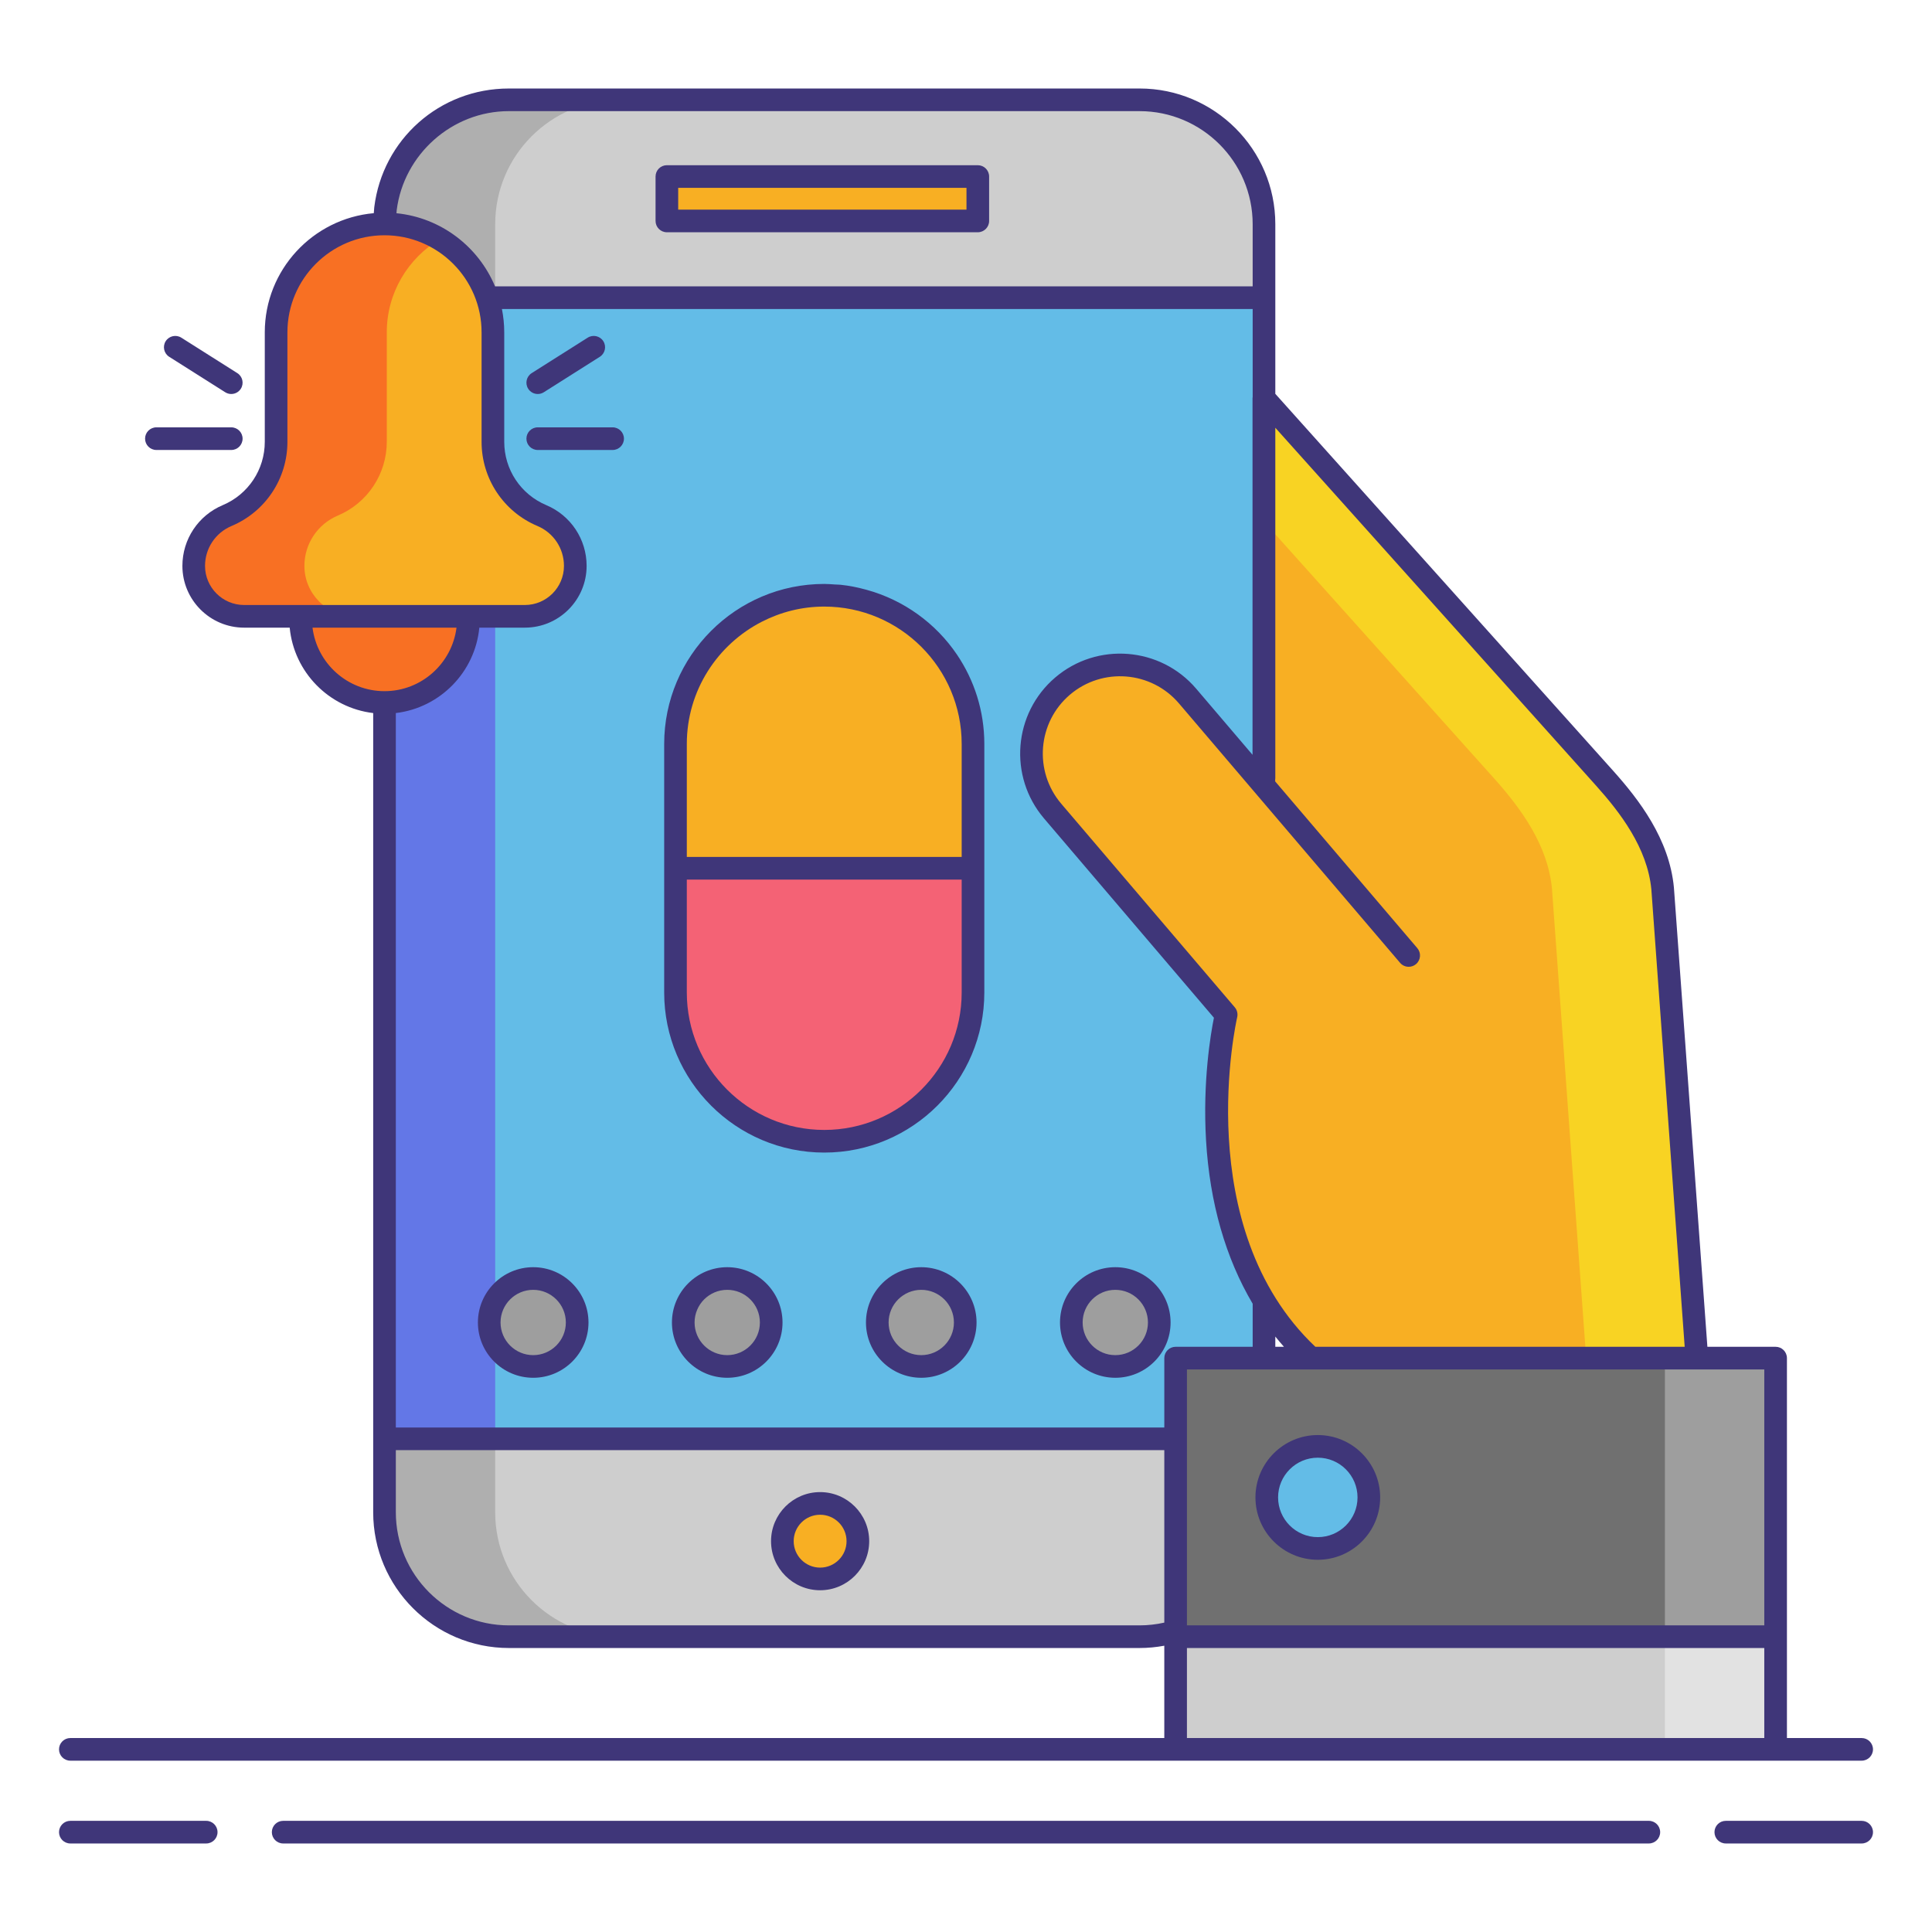
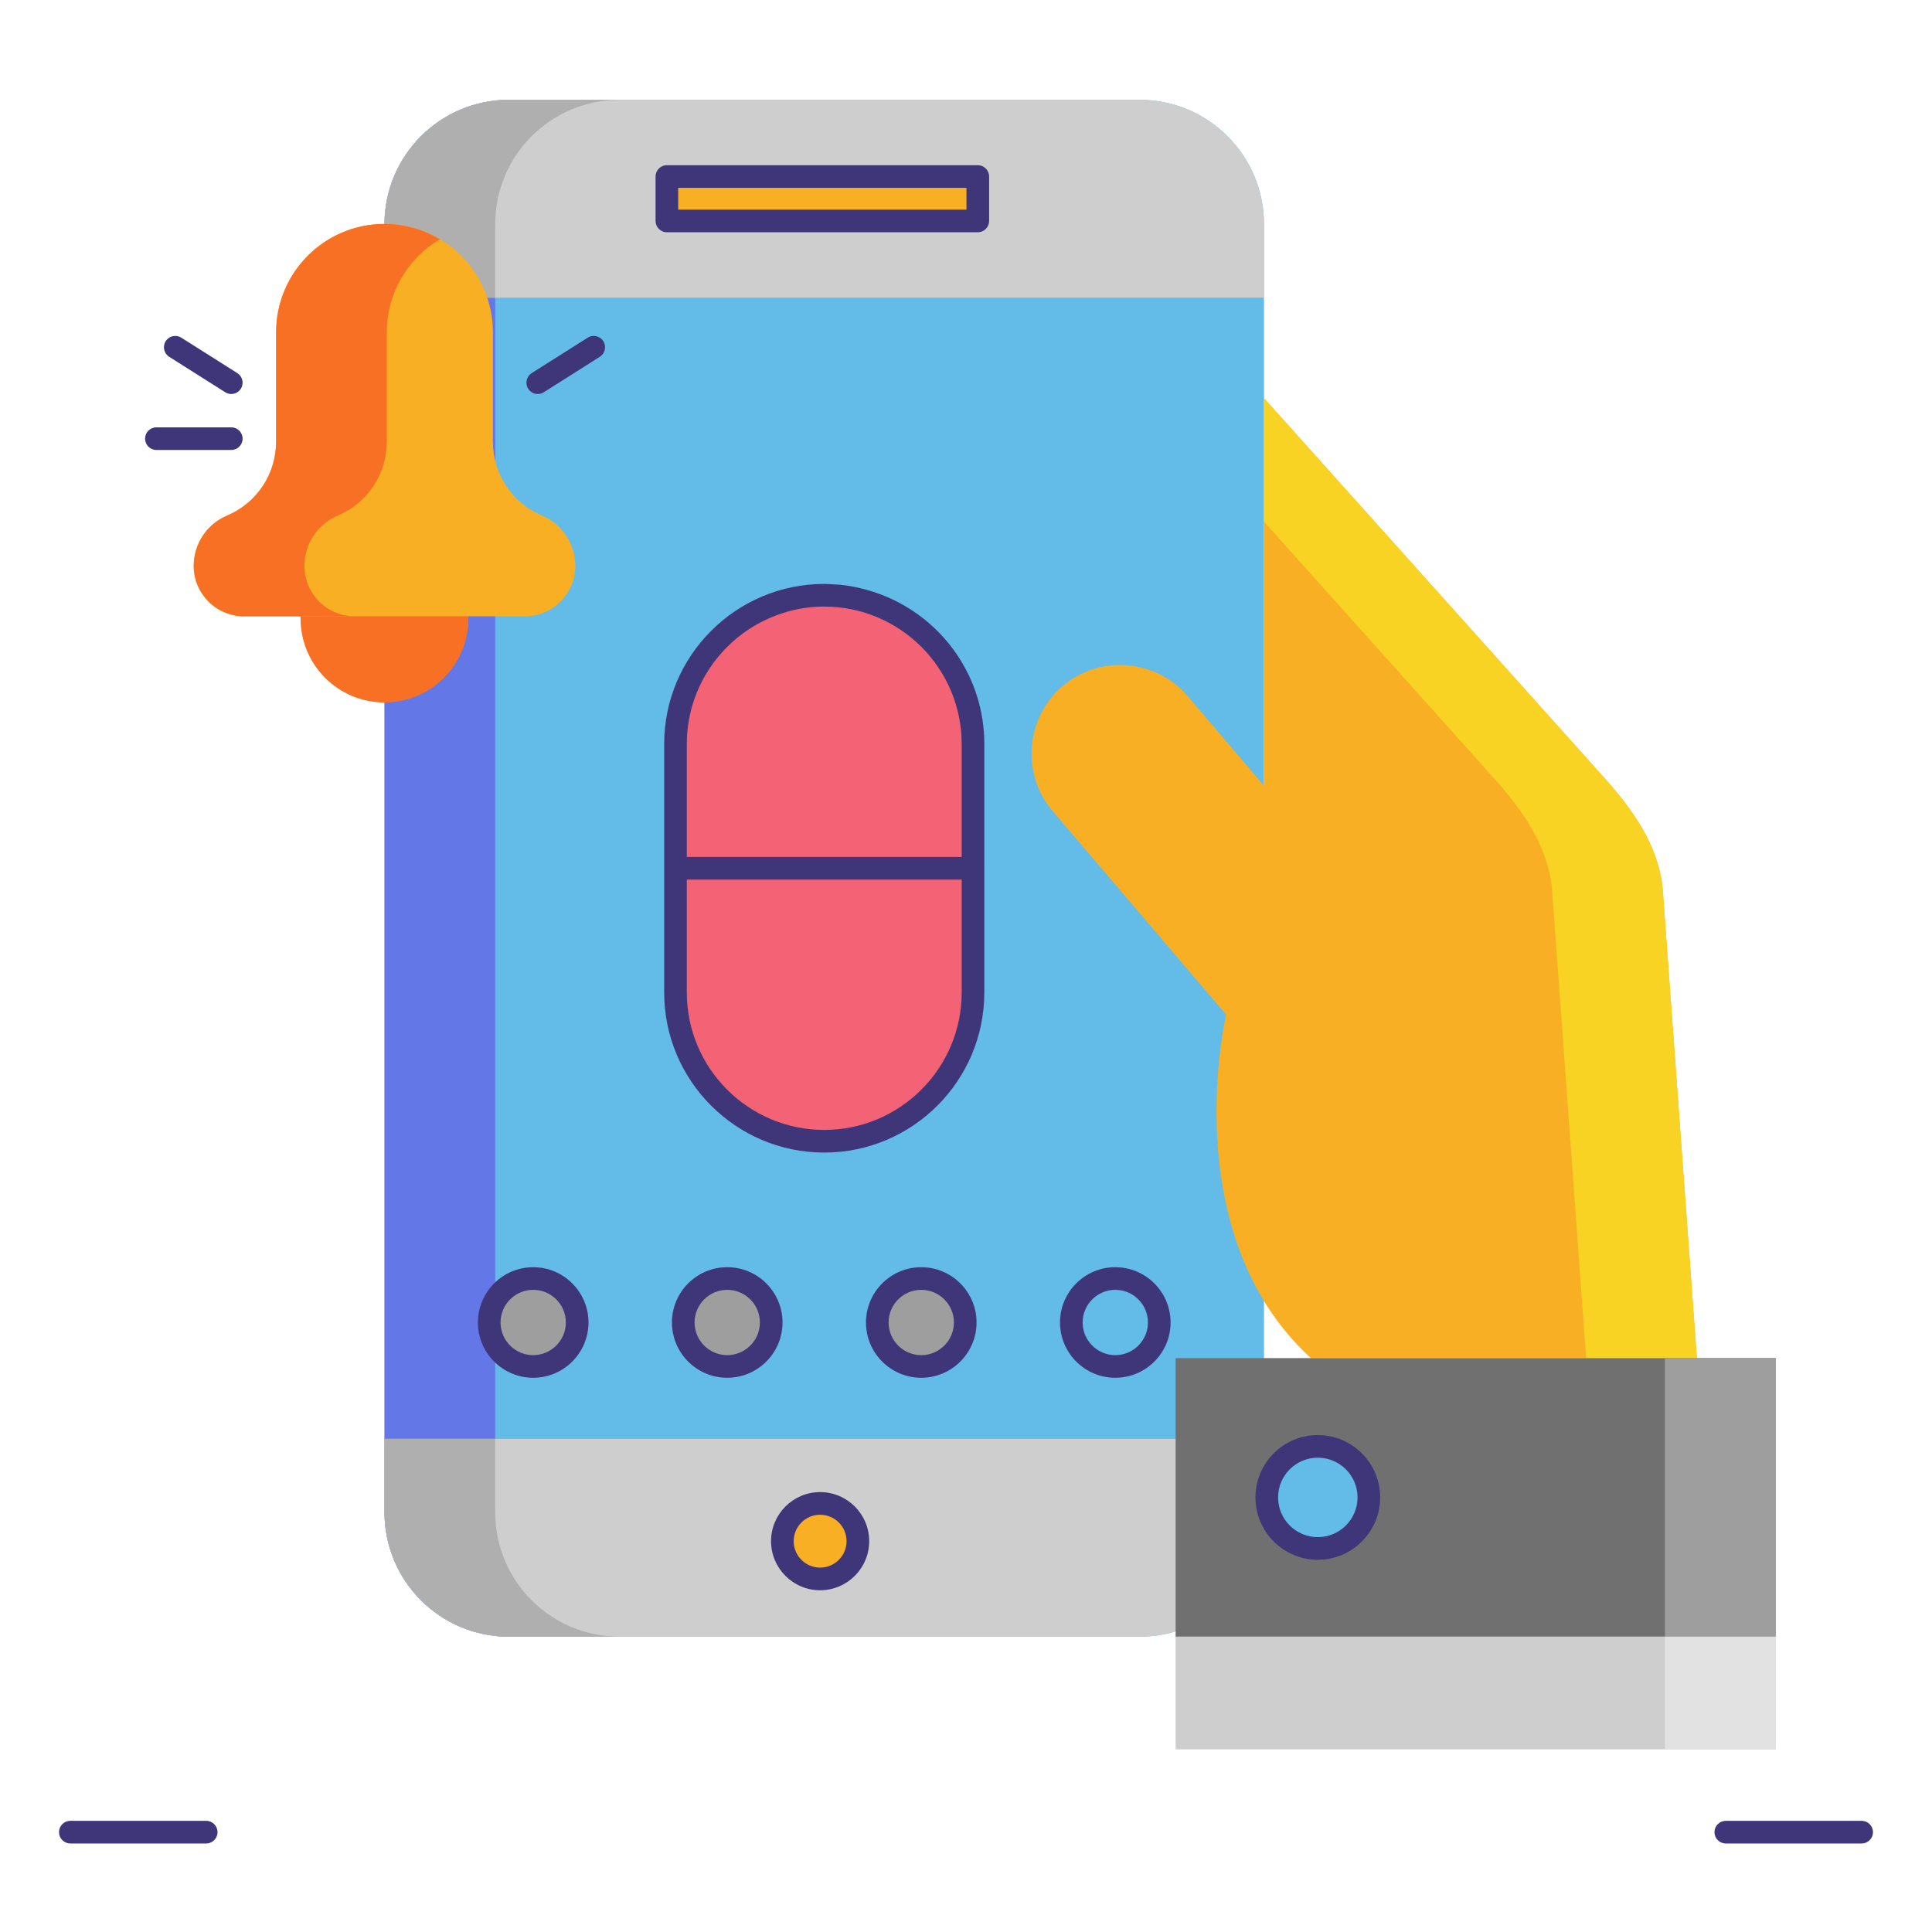
<svg xmlns="http://www.w3.org/2000/svg" width="256" height="256" viewBox="0 0 256 256" fill="none">
  <path d="M151.001 216.87H67.434C58.33 216.87 50.95 209.49 50.95 200.386V29.711C50.95 20.607 58.33 13.227 67.434 13.227H151.001C160.105 13.227 167.485 20.607 167.485 29.711V200.386C167.485 209.49 160.105 216.87 151.001 216.87Z" fill="#63BCE7" />
  <path d="M65.616 200.386V29.711C65.616 20.607 72.996 13.227 82.1 13.227H67.434C58.33 13.227 50.95 20.607 50.95 29.711V200.385C50.95 209.489 58.33 216.869 67.434 216.869H82.1C72.996 216.87 65.616 209.49 65.616 200.386Z" fill="#6377E7" />
  <path d="M50.949 200.39C50.949 209.492 58.327 216.87 67.429 216.87H151.005C160.107 216.87 167.485 209.492 167.485 200.39V190.652H50.949V200.39Z" fill="#CECECE" />
  <path d="M65.616 200.39V190.652H50.949V200.39C50.949 209.492 58.327 216.87 67.429 216.87H82.096C72.994 216.87 65.616 209.491 65.616 200.39Z" fill="#AFAFAF" />
  <path d="M167.485 29.707C167.485 20.605 160.107 13.227 151.005 13.227H67.429C58.327 13.227 50.949 20.605 50.949 29.707V39.445H167.485V29.707Z" fill="#CECECE" />
  <path d="M82.096 13.227H67.429C58.327 13.227 50.949 20.605 50.949 29.707V39.445H65.616V29.707C65.616 20.605 72.994 13.227 82.096 13.227Z" fill="#AFAFAF" />
  <path d="M129.565 23.391H88.365V29.277H129.565V23.391Z" fill="#F8AF23" />
  <path d="M108.671 209.217C111.434 209.217 113.674 206.977 113.674 204.214C113.674 201.451 111.434 199.211 108.671 199.211C105.908 199.211 103.668 201.451 103.668 204.214C103.668 206.977 105.908 209.217 108.671 209.217Z" fill="#F8AF23" />
  <path d="M70.652 181.06C67.447 181.06 64.825 178.438 64.825 175.233C64.825 172.028 67.447 169.406 70.652 169.406C73.857 169.406 76.479 172.028 76.479 175.233C76.478 178.438 73.856 181.06 70.652 181.06Z" fill="#9E9E9E" />
  <path d="M96.362 181.06C93.157 181.06 90.535 178.438 90.535 175.233C90.535 172.028 93.157 169.406 96.362 169.406C99.567 169.406 102.189 172.028 102.189 175.233C102.188 178.438 99.567 181.06 96.362 181.06Z" fill="#9E9E9E" />
  <path d="M122.072 181.06C118.867 181.06 116.245 178.438 116.245 175.233C116.245 172.028 118.867 169.406 122.072 169.406C125.277 169.406 127.899 172.028 127.899 175.233C127.899 178.438 125.277 181.06 122.072 181.06Z" fill="#9E9E9E" />
-   <path d="M147.782 181.06C144.577 181.06 141.955 178.438 141.955 175.233C141.955 172.028 144.577 169.406 147.782 169.406C150.987 169.406 153.609 172.028 153.609 175.233C153.609 178.438 150.987 181.06 147.782 181.06Z" fill="#9E9E9E" />
  <path d="M167.467 52.738V104.09L157.359 92.232C153.168 87.315 145.716 86.721 140.799 90.912C135.882 95.103 135.288 102.555 139.479 107.472L162.473 134.448C162.473 134.448 155.61 163.41 173.7 179.958H224.842L220.308 117.742C219.764 111.996 216.221 107.136 212.618 103.116L167.467 52.738Z" fill="#F8AF23" />
  <path d="M220.309 117.741C219.765 111.995 216.222 107.135 212.619 103.115L167.467 52.738V69.102L197.952 103.115C201.555 107.135 205.098 111.995 205.642 117.741L210.176 179.957H224.843L220.309 117.741Z" fill="#F8D323" />
  <path d="M235.277 179.957H155.775V216.87H235.277V179.957Z" fill="#707070" />
  <path d="M235.277 179.957H220.61V216.87H235.277V179.957Z" fill="#9E9E9E" />
  <path d="M235.277 216.871H155.775V231.799H235.277V216.871Z" fill="#CECECE" />
  <path d="M235.277 216.871H220.61V231.799H235.277V216.871Z" fill="#E2E2E2" />
  <path d="M174.616 205.178C178.351 205.178 181.379 202.15 181.379 198.415C181.379 194.68 178.351 191.652 174.616 191.652C170.881 191.652 167.853 194.68 167.853 198.415C167.853 202.15 170.881 205.178 174.616 205.178Z" fill="#63BCE7" />
  <path d="M109.218 151.222H109.216C98.33 151.222 89.506 142.398 89.506 131.512V98.585C89.506 87.699 98.33 78.875 109.216 78.875H109.218C120.104 78.875 128.928 87.699 128.928 98.585V131.512C128.928 142.397 120.104 151.222 109.218 151.222Z" fill="#F46275" />
-   <path d="M128.928 98.586C128.928 87.7 120.103 78.875 109.217 78.875C98.331 78.875 89.506 87.7 89.506 98.586V115.048H128.928V98.586Z" fill="#F8AF23" />
  <path d="M50.949 93.082C57.093 93.082 62.074 88.101 62.074 81.957C62.074 75.813 57.093 70.832 50.949 70.832C44.805 70.832 39.824 75.813 39.824 81.957C39.824 88.101 44.805 93.082 50.949 93.082Z" fill="#F87023" />
  <path d="M71.803 68.314C67.871 66.658 65.314 62.807 65.314 58.541V44.036C65.314 36.103 58.883 29.672 50.95 29.672C43.017 29.672 36.586 36.103 36.586 44.036V58.541C36.586 62.808 34.029 66.659 30.097 68.314C27.414 69.444 25.67 72.071 25.67 74.982C25.67 78.672 28.661 81.663 32.351 81.663H50.951H69.551C73.241 81.663 76.232 78.672 76.232 74.982C76.23 72.072 74.485 69.444 71.803 68.314Z" fill="#F8AF23" />
  <path d="M40.335 74.983C40.335 72.072 42.08 69.445 44.762 68.315C48.694 66.659 51.251 62.808 51.251 58.542V44.036C51.251 38.786 54.077 34.207 58.282 31.701C56.133 30.421 53.631 29.672 50.949 29.672C43.016 29.672 36.585 36.103 36.585 44.036V58.541C36.585 62.808 34.028 66.659 30.096 68.314C27.413 69.444 25.669 72.071 25.669 74.982C25.669 78.672 28.66 81.663 32.35 81.663H47.017C43.326 81.664 40.335 78.672 40.335 74.983Z" fill="#F87023" />
  <path d="M27.323 241.27H9.32C8.491 241.27 7.82 241.942 7.82 242.77C7.82 243.598 8.491 244.27 9.32 244.27H27.323C28.152 244.27 28.823 243.598 28.823 242.77C28.823 241.942 28.152 241.27 27.323 241.27Z" fill="#3F3679" />
  <path d="M246.68 241.27H228.677C227.849 241.27 227.177 241.942 227.177 242.77C227.177 243.598 227.849 244.27 228.677 244.27H246.68C247.508 244.27 248.18 243.598 248.18 242.77C248.18 241.942 247.508 241.27 246.68 241.27Z" fill="#3F3679" />
-   <path d="M218.479 241.27H37.521C36.692 241.27 36.021 241.942 36.021 242.77C36.021 243.598 36.692 244.27 37.521 244.27H218.48C219.308 244.27 219.98 243.598 219.98 242.77C219.98 241.942 219.308 241.27 218.479 241.27Z" fill="#3F3679" />
-   <path d="M9.32 233.299H155.776H235.278H246.68C247.508 233.299 248.18 232.627 248.18 231.799C248.18 230.971 247.508 230.299 246.68 230.299H236.778V216.87V179.957C236.778 179.129 236.106 178.457 235.278 178.457H226.238L221.802 117.6C221.194 111.172 217.172 105.948 213.737 102.115L168.986 52.185V39.445V29.711V29.707C168.986 19.793 160.92 11.727 151.006 11.727H151.002H67.429C58.222 11.727 50.693 18.509 49.592 27.455C49.576 27.58 49.575 27.709 49.562 27.835C49.548 27.971 49.54 28.109 49.529 28.246C41.445 28.968 35.085 35.77 35.085 44.038V58.543C35.085 62.216 32.898 65.509 29.514 66.934C26.267 68.302 24.169 71.462 24.169 74.985C24.169 79.497 27.839 83.167 32.35 83.167H38.386C38.95 89.067 43.59 93.787 49.45 94.485V200.386C49.45 210.303 57.518 218.37 67.434 218.37H151.001C152.103 218.37 153.199 218.264 154.275 218.066V230.299H9.32C8.491 230.299 7.82 230.971 7.82 231.799C7.82 232.627 8.491 233.299 9.32 233.299ZM233.777 215.37H157.275V181.457H173.7H224.843H233.778V215.37H233.777ZM52.449 94.484C58.309 93.786 62.949 89.066 63.513 83.166H69.549C74.06 83.166 77.73 79.496 77.73 74.984C77.73 71.462 75.632 68.301 72.385 66.933C69.001 65.509 66.814 62.215 66.814 58.542V44.038C66.814 42.979 66.705 41.946 66.507 40.945H165.986V52.616C165.983 52.657 165.967 52.695 165.967 52.737V100.016L158.501 91.257C153.763 85.698 145.385 85.029 139.826 89.769C134.266 94.507 133.599 102.885 138.338 108.444L160.851 134.857C160.425 136.977 159.349 143.291 159.806 151.085C160.292 159.379 162.405 166.703 165.986 172.753V178.457H155.776C154.948 178.457 154.276 179.129 154.276 179.957V189.151H52.449V94.484ZM170.128 178.457H168.985V177.1C169.356 177.562 169.736 178.016 170.128 178.457ZM211.502 104.116C214.631 107.607 218.289 112.326 218.813 117.85L223.23 178.456H174.29C157.605 162.641 163.866 135.07 163.933 134.791C164.042 134.326 163.924 133.837 163.615 133.474L140.621 106.499C136.956 102.198 137.472 95.718 141.771 92.053C146.072 88.387 152.551 88.904 156.217 93.203L166.324 105.061L185.517 127.578C185.814 127.927 186.235 128.105 186.66 128.105C187.004 128.105 187.349 127.987 187.632 127.747C188.263 127.21 188.338 126.263 187.801 125.633L168.966 103.537V103.308C168.974 103.247 168.985 103.187 168.985 103.124V56.679L211.502 104.116ZM151.001 14.727C159.264 14.727 165.985 21.449 165.985 29.711V37.945H65.593C63.394 32.679 58.437 28.842 52.535 28.254C52.536 28.244 52.536 28.233 52.537 28.223C52.55 28.091 52.552 27.956 52.568 27.826C53.505 20.477 59.877 14.726 67.429 14.726L151.001 14.727ZM27.168 74.984C27.168 72.671 28.545 70.596 30.677 69.699C35.177 67.804 38.084 63.426 38.084 58.543V44.038C38.084 36.944 43.855 31.174 50.948 31.174C58.041 31.174 63.812 36.945 63.812 44.038V58.543C63.812 63.426 66.72 67.805 71.219 69.699C73.351 70.596 74.728 72.672 74.728 74.984C74.728 77.841 72.404 80.166 69.547 80.166H32.347C29.493 80.166 27.168 77.842 27.168 74.984ZM41.409 83.166H60.49C59.892 87.904 55.846 91.582 50.949 91.582C46.052 91.582 42.006 87.904 41.409 83.166ZM67.434 215.37C59.172 215.37 52.45 208.648 52.45 200.386V192.152H154.276V215.004C153.206 215.243 152.108 215.37 151.002 215.37H67.434ZM157.275 218.37H233.777V230.299H157.275V218.37Z" fill="#3F3679" />
  <path d="M88.365 30.776H129.564C130.392 30.776 131.064 30.104 131.064 29.276V23.391C131.064 22.563 130.392 21.891 129.564 21.891H88.365C87.536 21.891 86.865 22.563 86.865 23.391V29.276C86.865 30.104 87.537 30.776 88.365 30.776ZM89.865 24.892H128.064V27.777H89.865V24.892Z" fill="#3F3679" />
  <path d="M108.67 197.711C105.084 197.711 102.167 200.628 102.167 204.214C102.167 207.8 105.084 210.717 108.67 210.717C112.256 210.717 115.173 207.8 115.173 204.214C115.173 200.628 112.256 197.711 108.67 197.711ZM108.67 207.717C106.738 207.717 105.167 206.146 105.167 204.214C105.167 202.282 106.738 200.711 108.67 200.711C110.602 200.711 112.173 202.282 112.173 204.214C112.173 206.146 110.602 207.717 108.67 207.717Z" fill="#3F3679" />
  <path d="M70.652 167.91C66.612 167.91 63.325 171.196 63.325 175.236C63.325 179.276 66.612 182.563 70.652 182.563C74.692 182.563 77.978 179.276 77.978 175.236C77.978 171.196 74.691 167.91 70.652 167.91ZM70.652 179.563C68.266 179.563 66.325 177.622 66.325 175.236C66.325 172.85 68.266 170.91 70.652 170.91C73.037 170.91 74.978 172.85 74.978 175.236C74.978 177.622 73.037 179.563 70.652 179.563Z" fill="#3F3679" />
  <path d="M96.362 167.91C92.322 167.91 89.035 171.196 89.035 175.236C89.035 179.276 92.322 182.563 96.362 182.563C100.402 182.563 103.689 179.276 103.689 175.236C103.689 171.196 100.402 167.91 96.362 167.91ZM96.362 179.563C93.976 179.563 92.035 177.622 92.035 175.236C92.035 172.85 93.976 170.91 96.362 170.91C98.748 170.91 100.689 172.85 100.689 175.236C100.689 177.622 98.748 179.563 96.362 179.563Z" fill="#3F3679" />
  <path d="M122.072 167.91C118.032 167.91 114.745 171.196 114.745 175.236C114.745 179.276 118.032 182.563 122.072 182.563C126.112 182.563 129.398 179.276 129.398 175.236C129.398 171.196 126.112 167.91 122.072 167.91ZM122.072 179.563C119.686 179.563 117.745 177.622 117.745 175.236C117.745 172.85 119.686 170.91 122.072 170.91C124.458 170.91 126.399 172.85 126.399 175.236C126.399 177.622 124.458 179.563 122.072 179.563Z" fill="#3F3679" />
  <path d="M155.109 175.236C155.109 171.196 151.822 167.91 147.782 167.91C143.742 167.91 140.456 171.196 140.456 175.236C140.456 179.276 143.742 182.563 147.782 182.563C151.822 182.563 155.109 179.276 155.109 175.236ZM147.782 179.563C145.396 179.563 143.456 177.622 143.456 175.236C143.456 172.85 145.396 170.91 147.782 170.91C150.168 170.91 152.109 172.85 152.109 175.236C152.109 177.622 150.168 179.563 147.782 179.563Z" fill="#3F3679" />
  <path d="M174.616 190.152C170.06 190.152 166.353 193.859 166.353 198.415C166.353 202.971 170.06 206.678 174.616 206.678C179.172 206.678 182.879 202.971 182.879 198.415C182.879 193.859 179.172 190.152 174.616 190.152ZM174.616 203.678C171.714 203.678 169.353 201.318 169.353 198.415C169.353 195.512 171.713 193.152 174.616 193.152C177.519 193.152 179.879 195.512 179.879 198.415C179.879 201.318 177.519 203.678 174.616 203.678Z" fill="#3F3679" />
  <path d="M114.807 78.147C113.696 77.843 112.557 77.604 111.382 77.485C111.13 77.459 110.871 77.463 110.617 77.446C110.152 77.415 109.689 77.375 109.217 77.375C97.522 77.375 88.007 86.89 88.007 98.585V115.049V131.512C88.007 143.207 97.522 152.722 109.217 152.722H109.219C120.914 152.722 130.428 143.207 130.428 131.512V115.059C130.428 115.056 130.429 115.053 130.429 115.049V98.586C130.429 94.2 129.091 90.121 126.801 86.735C123.997 82.588 119.756 79.503 114.807 78.147ZM100.963 82.374C103.444 81.106 106.245 80.375 109.218 80.375C119.259 80.375 127.428 88.544 127.428 98.586V113.549H91.006V98.586C91.006 91.517 95.063 85.39 100.963 82.374ZM109.218 149.722H109.216C99.175 149.722 91.006 141.553 91.006 131.512V116.549H127.428V131.512C127.428 141.553 119.259 149.722 109.218 149.722Z" fill="#3F3679" />
  <path d="M22.421 47.278L29.842 51.975C30.091 52.132 30.368 52.207 30.643 52.207C31.14 52.207 31.626 51.96 31.912 51.51C32.355 50.81 32.147 49.883 31.447 49.44L24.026 44.743C23.326 44.302 22.4 44.51 21.956 45.208C21.513 45.908 21.721 46.835 22.421 47.278Z" fill="#3F3679" />
  <path d="M20.723 59.625H30.644C31.473 59.625 32.144 58.953 32.144 58.125C32.144 57.297 31.473 56.625 30.644 56.625H20.723C19.894 56.625 19.223 57.297 19.223 58.125C19.223 58.953 19.895 59.625 20.723 59.625Z" fill="#3F3679" />
  <path d="M71.256 52.207C71.53 52.207 71.808 52.132 72.057 51.975L79.478 47.278C80.178 46.835 80.386 45.908 79.943 45.208C79.499 44.51 78.573 44.302 77.873 44.743L70.452 49.44C69.752 49.883 69.544 50.81 69.987 51.51C70.272 51.96 70.759 52.207 71.256 52.207Z" fill="#3F3679" />
-   <path d="M81.175 56.625H71.254C70.425 56.625 69.754 57.297 69.754 58.125C69.754 58.953 70.425 59.625 71.254 59.625H81.175C82.004 59.625 82.675 58.953 82.675 58.125C82.675 57.297 82.004 56.625 81.175 56.625Z" fill="#3F3679" />
</svg>